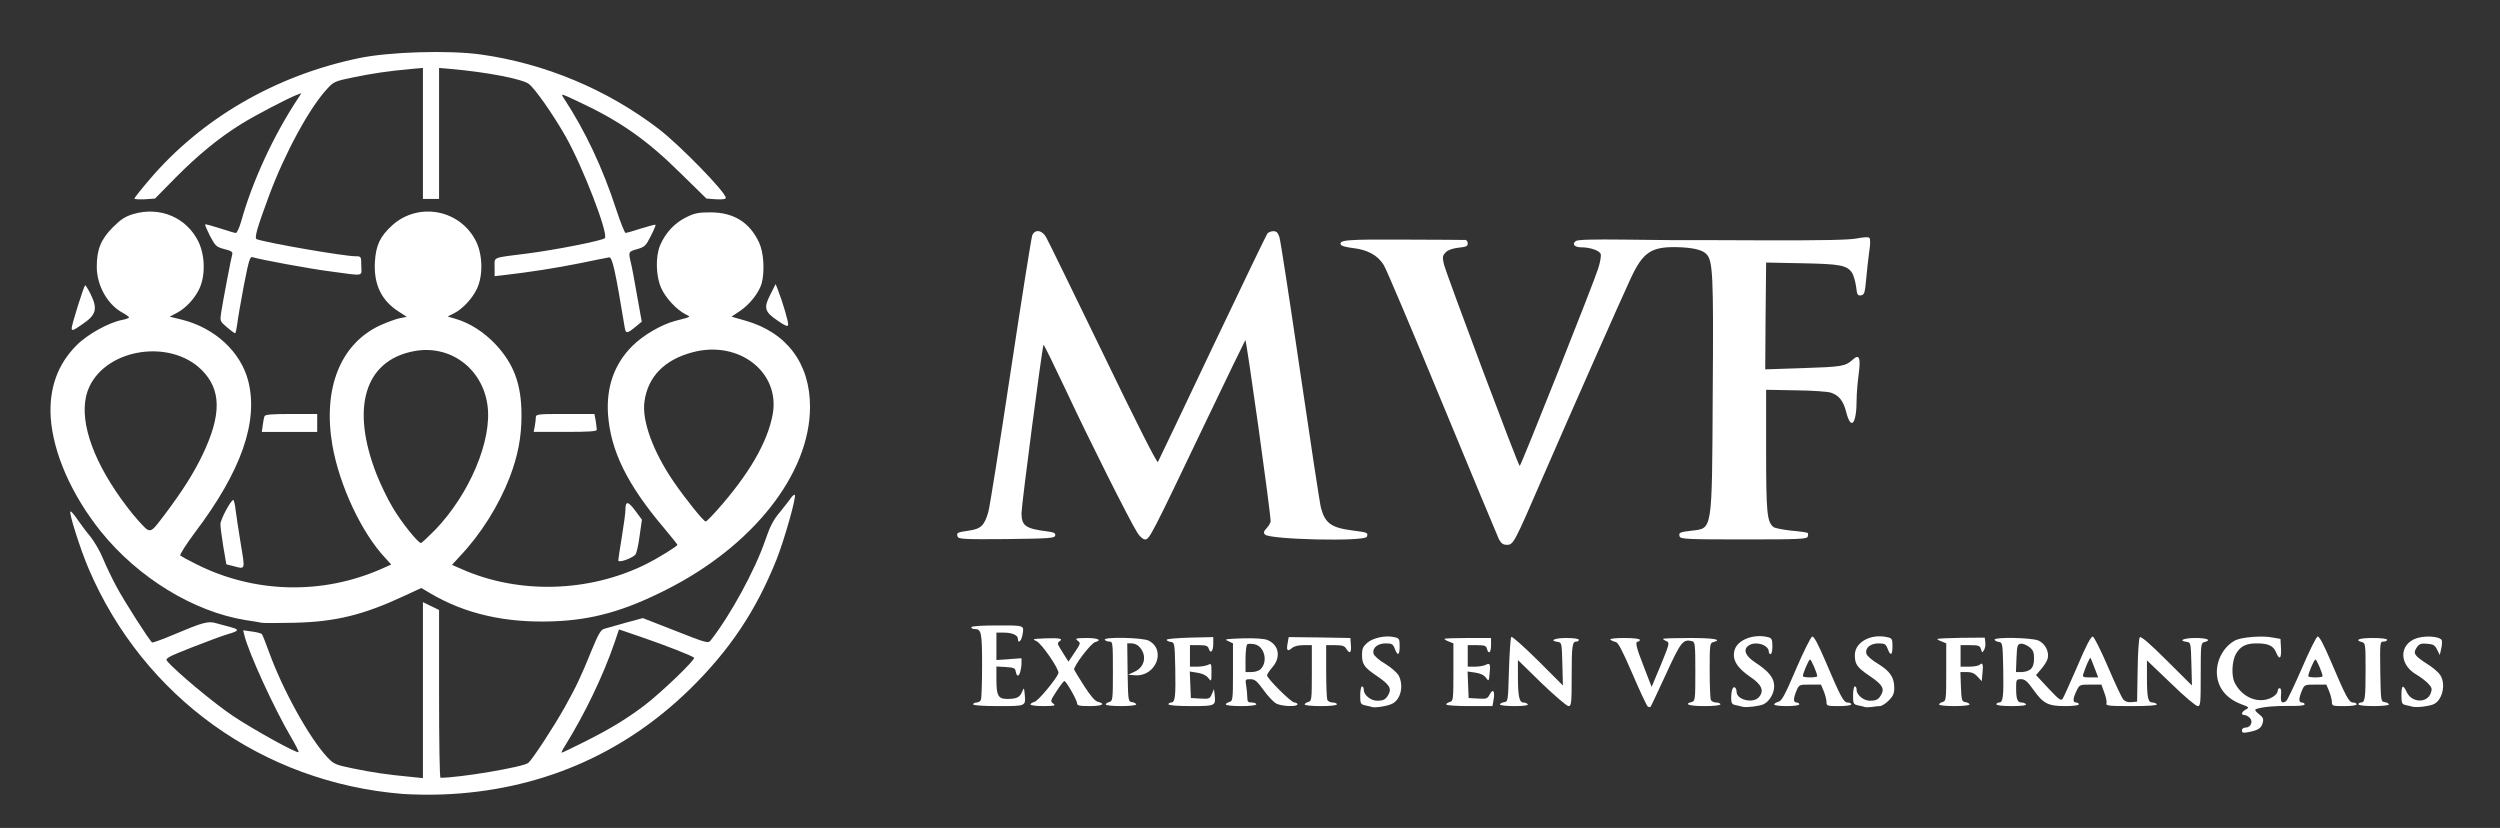
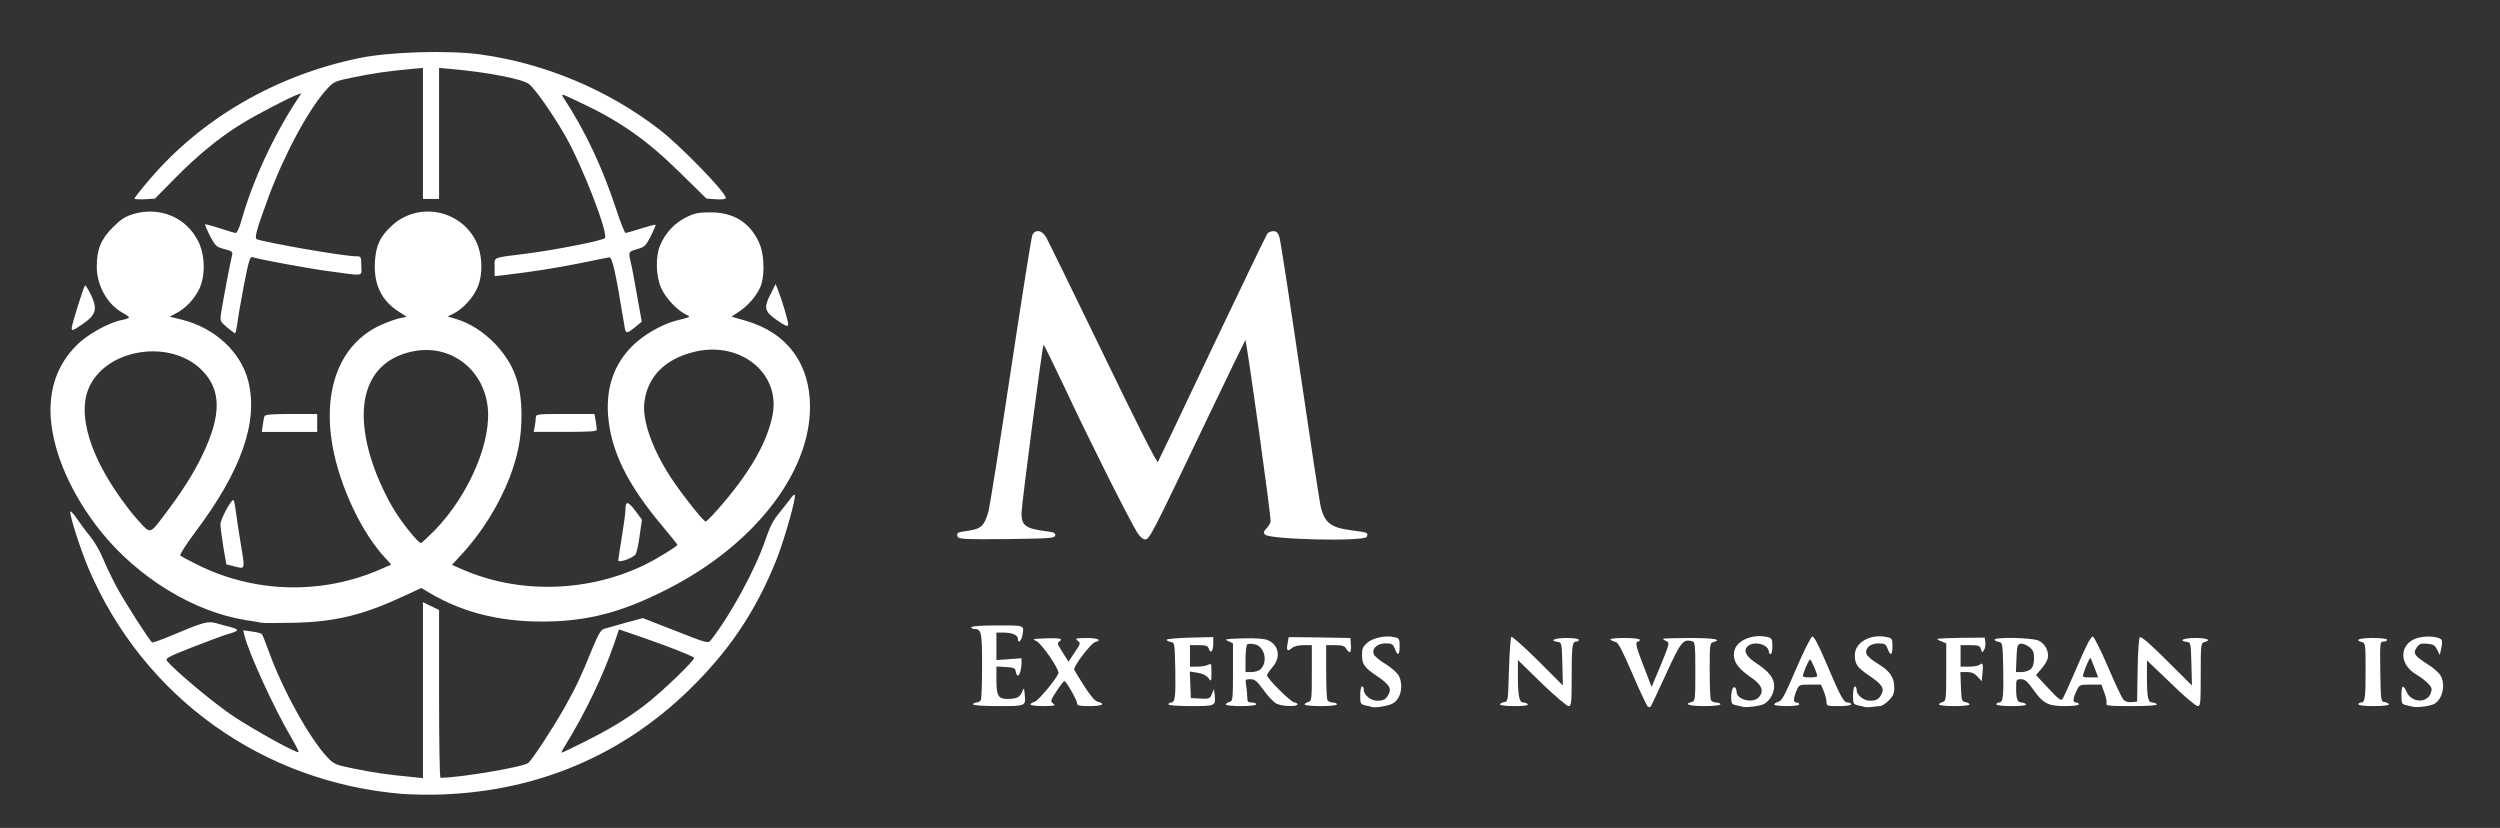
<svg xmlns="http://www.w3.org/2000/svg" width="1395px" height="462px" viewBox="0 0 13950 4620" preserveAspectRatio="xMidYMid meet">
  <rect x="0" y="0" width="13950" height="4620" fill="#333333" stroke="none" />
  <g id="layer101" fill="#ffffff" stroke="none">
-     <path d="M2245 4430 c-781 -64 -1445 -541 -1751 -1258 -46 -108 -110 -309 -101 -318 3 -3 20 16 38 43 18 26 51 71 74 98 22 28 54 82 69 120 16 39 49 108 74 155 44 83 186 305 201 315 4 2 60 -18 123 -45 161 -68 190 -76 236 -62 20 6 57 16 81 22 49 13 45 21 -19 39 -25 7 -114 40 -198 73 -135 53 -151 62 -140 76 46 56 263 237 368 307 119 79 358 211 366 202 3 -2 -16 -39 -41 -82 -95 -161 -236 -469 -261 -569 l-7 -29 49 7 c26 3 51 10 55 14 4 4 21 48 39 97 76 212 227 485 327 591 36 38 45 42 143 62 105 22 194 35 323 47 l67 7 0 -491 0 -491 45 22 45 22 0 468 c0 257 3 468 8 468 107 0 463 -60 490 -83 23 -19 143 -203 204 -312 62 -111 90 -169 153 -325 34 -82 48 -106 66 -111 13 -4 67 -19 120 -34 l96 -26 182 71 c174 69 183 71 197 53 109 -139 248 -393 304 -558 26 -76 45 -114 81 -156 25 -32 54 -67 62 -80 9 -12 19 -21 22 -18 10 10 -57 247 -101 359 -115 288 -263 510 -490 731 -375 364 -843 562 -1374 582 -69 3 -170 1 -225 -3z m1015 -290 c147 -74 231 -125 335 -203 97 -74 288 -258 278 -267 -14 -12 -154 -67 -288 -113 l-131 -45 -26 77 c-64 185 -163 391 -276 574 -13 20 -21 37 -18 37 4 0 60 -27 126 -60z" />
-     <path d="M12510 4076 c0 -9 8 -16 20 -16 29 0 44 -34 24 -54 -8 -9 -22 -16 -30 -16 -21 0 -17 -18 8 -31 20 -11 19 -13 -27 -30 -86 -33 -135 -97 -135 -179 0 -73 42 -145 103 -177 36 -18 148 -27 207 -16 l45 8 3 53 c3 58 -9 68 -28 21 -15 -36 -44 -49 -108 -49 -59 0 -91 16 -115 58 -23 39 -27 125 -7 162 35 70 107 108 173 94 36 -7 67 -31 67 -51 0 -7 5 -13 11 -13 7 0 10 15 7 40 -3 39 4 48 29 32 6 -4 45 -86 87 -182 41 -96 81 -176 88 -178 10 -2 33 42 73 135 86 202 102 233 125 233 11 0 20 5 20 10 0 6 -30 10 -69 10 -64 0 -69 -1 -69 -22 0 -13 -7 -40 -15 -60 l-16 -38 -61 0 c-60 0 -61 0 -76 35 -18 44 -18 65 1 65 8 0 15 5 15 10 0 7 -33 10 -87 9 -80 -1 -145 5 -183 17 -10 4 -7 11 14 28 24 18 28 28 22 49 -7 30 -26 42 -79 52 -30 6 -37 4 -37 -9z m450 -303 c0 -16 -33 -93 -40 -93 -7 0 -40 77 -40 93 0 4 18 7 40 7 22 0 40 -3 40 -7z" />
+     <path d="M2245 4430 c-781 -64 -1445 -541 -1751 -1258 -46 -108 -110 -309 -101 -318 3 -3 20 16 38 43 18 26 51 71 74 98 22 28 54 82 69 120 16 39 49 108 74 155 44 83 186 305 201 315 4 2 60 -18 123 -45 161 -68 190 -76 236 -62 20 6 57 16 81 22 49 13 45 21 -19 39 -25 7 -114 40 -198 73 -135 53 -151 62 -140 76 46 56 263 237 368 307 119 79 358 211 366 202 3 -2 -16 -39 -41 -82 -95 -161 -236 -469 -261 -569 l-7 -29 49 7 c26 3 51 10 55 14 4 4 21 48 39 97 76 212 227 485 327 591 36 38 45 42 143 62 105 22 194 35 323 47 l67 7 0 -491 0 -491 45 22 45 22 0 468 c0 257 3 468 8 468 107 0 463 -60 490 -83 23 -19 143 -203 204 -312 62 -111 90 -169 153 -325 34 -82 48 -106 66 -111 13 -4 67 -19 120 -34 l96 -26 182 71 c174 69 183 71 197 53 109 -139 248 -393 304 -558 26 -76 45 -114 81 -156 25 -32 54 -67 62 -80 9 -12 19 -21 22 -18 10 10 -57 247 -101 359 -115 288 -263 510 -490 731 -375 364 -843 562 -1374 582 -69 3 -170 1 -225 -3m1015 -290 c147 -74 231 -125 335 -203 97 -74 288 -258 278 -267 -14 -12 -154 -67 -288 -113 l-131 -45 -26 77 c-64 185 -163 391 -276 574 -13 20 -21 37 -18 37 4 0 60 -27 126 -60z" />
    <path d="M7655 3945 c-5 -2 -22 -6 -37 -9 -26 -6 -28 -10 -28 -56 0 -28 5 -50 10 -50 6 0 10 9 10 20 0 28 39 60 74 60 37 0 49 -7 65 -37 17 -33 2 -55 -69 -103 -69 -47 -80 -64 -80 -118 0 -32 6 -45 30 -66 33 -27 101 -42 149 -31 29 6 31 10 31 51 0 51 -11 57 -27 14 -10 -26 -16 -30 -51 -30 -46 0 -77 27 -67 59 3 11 33 37 66 56 33 20 66 50 74 65 29 57 11 134 -37 157 -25 13 -97 24 -113 18z" />
    <path d="M9194 3942 c-5 -4 -44 -86 -85 -182 -57 -132 -80 -176 -94 -178 -11 -2 -24 -8 -29 -13 -6 -5 25 -9 77 -9 51 0 87 4 87 10 0 6 -4 10 -10 10 -18 0 -10 32 34 144 l42 109 52 -124 c48 -117 49 -124 31 -131 -10 -4 -19 -10 -19 -13 0 -3 68 -5 150 -5 135 0 184 9 130 23 -19 5 -20 14 -20 155 0 83 3 157 6 166 3 9 17 16 30 16 13 0 24 5 24 10 0 6 -37 10 -90 10 -84 0 -117 -11 -70 -23 19 -5 20 -14 20 -170 0 -148 -2 -165 -17 -169 -52 -13 -63 1 -147 184 -45 97 -83 179 -86 182 -3 3 -10 2 -16 -2z" />
    <path d="M9725 3944 c-11 -3 -30 -7 -42 -10 -18 -3 -23 -11 -23 -38 0 -42 9 -68 21 -60 5 3 9 14 9 24 0 45 91 67 124 31 32 -36 17 -71 -49 -115 -76 -52 -102 -99 -85 -152 19 -56 109 -89 188 -68 18 5 22 13 22 50 0 24 -4 44 -10 44 -5 0 -10 -6 -10 -13 0 -39 -76 -62 -114 -34 -31 23 -16 58 39 94 75 49 105 86 105 132 0 39 -25 83 -58 100 -22 11 -92 20 -117 15z" />
    <path d="M10405 3945 c-5 -2 -22 -6 -37 -9 -26 -6 -28 -10 -28 -56 0 -28 5 -50 10 -50 6 0 10 9 10 20 0 28 39 60 74 60 37 0 49 -7 65 -37 17 -33 2 -55 -69 -103 -68 -46 -80 -64 -80 -115 0 -71 88 -120 179 -100 29 6 31 10 31 51 0 51 -11 57 -27 14 -10 -26 -16 -30 -51 -30 -46 0 -77 27 -67 59 3 11 33 37 66 56 66 41 89 75 89 134 0 31 -7 46 -31 70 -17 17 -39 31 -49 31 -9 0 -30 2 -46 5 -16 2 -33 2 -39 0z" />
    <path d="M13465 3944 c-11 -3 -30 -7 -42 -10 -20 -4 -23 -11 -23 -54 0 -58 9 -63 30 -17 28 59 114 62 134 4 8 -22 6 -31 -14 -52 -13 -14 -43 -37 -67 -51 -109 -64 -92 -191 29 -209 52 -8 107 1 113 18 3 7 1 28 -3 47 l-8 35 -15 -30 c-12 -25 -21 -30 -56 -33 -36 -3 -44 1 -59 23 -20 31 -12 44 63 92 29 18 60 45 69 59 33 49 14 137 -33 162 -23 12 -92 21 -118 16z" />
    <path d="M5430 3930 c0 -5 9 -10 19 -10 10 0 22 -7 25 -16 3 -9 6 -95 6 -193 0 -183 -4 -201 -42 -201 -10 0 -18 -4 -18 -10 0 -6 55 -10 145 -10 157 0 151 -3 139 59 -7 31 -24 43 -24 16 0 -21 -32 -35 -79 -35 l-41 0 0 76 0 77 70 -5 70 -5 0 26 c0 35 -11 71 -20 71 -5 0 -10 -10 -12 -22 -3 -20 -10 -23 -55 -26 l-53 -3 0 71 c0 92 10 110 60 110 52 0 70 -8 83 -39 11 -26 11 -26 15 13 6 67 8 66 -148 66 -87 0 -140 -4 -140 -10z" />
    <path d="M5750 3931 c0 -5 10 -11 23 -15 19 -4 120 -125 133 -159 7 -20 -93 -166 -123 -180 -26 -11 -21 -12 51 -15 79 -3 102 2 77 17 -8 5 -10 14 -5 22 4 8 18 31 32 53 l24 38 35 -52 c33 -49 34 -52 16 -65 -16 -13 -10 -14 50 -15 63 0 89 12 48 23 -24 6 -123 137 -117 154 3 7 29 49 57 93 34 53 59 82 75 86 47 12 23 24 -46 24 -57 0 -70 -3 -70 -16 0 -17 -61 -124 -71 -124 -3 0 -23 25 -43 56 -35 53 -36 57 -19 70 16 12 9 13 -54 14 -40 0 -73 -4 -73 -9z" />
-     <path d="M6170 3931 c0 -5 9 -11 20 -14 19 -5 20 -14 20 -171 0 -158 -1 -166 -19 -166 -11 0 -23 -4 -26 -10 -11 -17 211 -13 245 5 100 52 39 203 -78 193 l-37 -3 36 -17 c59 -26 71 -95 24 -141 -9 -10 -27 -17 -41 -17 l-24 0 2 163 c3 159 3 162 26 165 12 2 22 8 22 13 0 5 -38 9 -85 9 -47 0 -85 -4 -85 -9z" />
    <path d="M6520 3930 c0 -5 7 -10 15 -10 22 0 26 -32 23 -190 -3 -142 -4 -145 -25 -148 -13 -2 -23 -7 -23 -12 0 -5 59 -10 130 -12 l130 -3 0 37 c0 42 -15 59 -25 28 -5 -16 -15 -20 -56 -20 l-49 0 0 60 0 60 41 0 c22 0 49 -5 60 -10 18 -10 19 -7 19 42 0 52 -1 53 -18 31 -10 -14 -33 -25 -60 -29 l-43 -7 3 74 3 74 53 3 c49 3 53 1 64 -25 l12 -28 4 33 c6 61 5 62 -133 62 -77 0 -125 -4 -125 -10z" />
    <path d="M6840 3931 c0 -5 9 -11 20 -14 19 -5 20 -14 20 -166 l0 -161 -27 -13 c-25 -10 -15 -12 82 -15 67 -2 120 2 137 9 65 27 77 96 28 152 -16 19 -30 39 -30 45 0 18 135 152 153 152 9 0 17 5 17 10 0 15 -87 12 -118 -4 -15 -8 -47 -41 -71 -75 -37 -51 -49 -61 -74 -61 -29 0 -29 1 -23 38 3 20 6 49 6 65 0 22 4 27 25 27 14 0 25 5 25 10 0 6 -35 10 -85 10 -47 0 -85 -4 -85 -9z m194 -197 c43 -42 22 -127 -33 -139 -17 -3 -35 -4 -41 0 -5 3 -10 40 -10 81 l0 74 34 0 c19 0 42 -7 50 -16z" />
    <path d="M7280 3931 c0 -5 9 -11 20 -14 19 -5 20 -14 20 -161 l0 -156 -47 0 c-29 0 -53 6 -65 17 -24 21 -31 13 -23 -28 l6 -34 172 2 172 3 3 40 c3 44 -6 51 -26 20 -9 -16 -23 -20 -62 -20 l-50 0 0 144 c0 79 3 151 6 160 3 9 17 16 30 16 13 0 24 5 24 10 0 6 -37 10 -90 10 -49 0 -90 -4 -90 -9z" />
-     <path d="M8070 3931 c0 -5 9 -11 20 -14 19 -5 20 -14 20 -166 l0 -161 -25 -10 c-14 -5 -25 -12 -25 -15 0 -3 59 -5 130 -5 l130 0 0 40 c0 42 -14 54 -23 20 -4 -17 -14 -20 -56 -20 l-51 0 0 60 0 60 41 0 c22 0 49 -5 59 -10 24 -13 28 -5 22 49 -4 44 -5 44 -21 22 -11 -15 -32 -24 -60 -28 l-42 -6 3 74 3 74 52 3 c48 3 53 1 66 -24 18 -34 30 -17 21 31 l-6 35 -129 0 c-71 0 -129 -4 -129 -9z" />
    <path d="M8370 3931 c0 -5 10 -11 23 -13 22 -3 22 -6 27 -180 3 -97 9 -180 13 -184 4 -5 71 55 148 131 l140 140 -3 -120 c-3 -116 -4 -120 -25 -123 -51 -7 -19 -22 47 -22 40 0 70 4 70 10 0 6 -6 10 -14 10 -23 0 -26 24 -26 196 0 150 -2 164 -18 164 -9 0 -77 -58 -150 -128 l-132 -129 0 87 c0 114 7 150 31 150 10 0 21 5 24 10 4 6 -23 10 -74 10 -45 0 -81 -4 -81 -9z" />
    <path d="M9900 3931 c0 -5 10 -11 23 -15 19 -4 37 -37 99 -183 42 -98 83 -179 90 -181 10 -2 33 42 73 135 86 202 102 233 125 233 11 0 20 5 20 10 0 6 -30 10 -69 10 -64 0 -69 -1 -69 -22 0 -13 -7 -40 -15 -60 l-16 -38 -61 0 c-60 0 -61 0 -76 35 -18 44 -18 65 1 65 8 0 15 5 15 10 0 6 -30 10 -70 10 -38 0 -70 -4 -70 -9z m240 -158 c0 -16 -33 -93 -40 -93 -7 0 -40 77 -40 93 0 4 18 7 40 7 22 0 40 -3 40 -7z" />
    <path d="M10820 3931 c0 -5 9 -11 20 -14 19 -5 20 -14 20 -166 l0 -161 -26 -11 c-15 -5 -25 -11 -23 -14 3 -2 63 -5 134 -6 l130 -1 3 26 c2 14 -1 33 -7 43 -10 17 -11 16 -17 -4 -6 -20 -13 -23 -60 -23 l-54 0 0 60 0 60 48 0 c26 0 53 -5 59 -11 16 -16 21 0 15 49 l-4 43 -24 -26 c-16 -18 -33 -25 -59 -25 l-36 0 3 83 c3 76 5 82 26 85 12 2 22 8 22 13 0 5 -38 9 -85 9 -47 0 -85 -4 -85 -9z" />
    <path d="M11140 3930 c0 -5 7 -10 15 -10 22 0 26 -32 23 -190 -3 -142 -4 -145 -25 -148 -13 -2 -23 -8 -23 -13 0 -15 206 -11 244 5 37 16 62 62 52 101 -3 13 -20 40 -36 58 l-29 34 69 74 c57 61 71 71 79 59 6 -8 43 -91 83 -183 48 -114 76 -167 86 -165 7 2 45 77 84 168 39 91 77 173 86 183 10 12 27 17 46 15 l31 -3 3 -175 c1 -98 7 -179 12 -184 7 -7 58 37 150 129 l141 140 -3 -120 c-3 -116 -4 -120 -25 -123 -51 -7 -19 -22 47 -22 67 0 93 12 50 23 -19 5 -20 14 -20 181 0 161 -1 176 -17 176 -10 0 -78 -57 -150 -128 l-133 -127 0 95 c0 113 6 140 31 140 10 0 21 5 24 10 4 6 -45 10 -140 10 -126 0 -146 -2 -141 -15 3 -8 -2 -35 -12 -60 l-16 -45 -61 0 c-60 0 -62 1 -78 35 -21 44 -22 65 -2 65 8 0 15 5 15 10 0 6 -32 10 -77 10 -95 0 -122 -14 -178 -93 -32 -45 -46 -57 -67 -57 -27 0 -28 2 -28 49 0 62 7 81 30 81 11 0 22 5 25 10 4 6 -25 10 -79 10 -51 0 -86 -4 -86 -10z m548 -202 c-11 -29 -21 -55 -23 -57 -4 -3 -27 48 -39 87 -7 20 -4 22 37 22 l45 0 -20 -52z m-356 5 c12 -11 18 -30 18 -59 0 -34 -5 -47 -27 -64 -15 -11 -36 -20 -47 -18 -19 3 -21 11 -24 81 l-3 77 32 0 c18 0 41 -7 51 -17z" />
    <path d="M13160 3930 c0 -5 6 -10 14 -10 23 0 26 -24 26 -182 0 -141 -1 -150 -20 -155 -45 -12 -15 -23 60 -23 47 0 80 4 80 10 0 6 -9 10 -20 10 -20 0 -20 5 -18 168 3 165 3 167 26 170 12 2 22 8 22 13 0 5 -38 9 -85 9 -50 0 -85 -4 -85 -10z" />
    <path d="M1460 3475 c-8 -2 -49 -9 -90 -15 -290 -47 -599 -236 -807 -494 -164 -205 -266 -437 -280 -636 -10 -162 38 -297 144 -403 61 -62 183 -129 256 -142 20 -4 37 -10 37 -14 0 -3 -16 -15 -36 -26 -84 -45 -144 -152 -144 -256 0 -97 23 -154 90 -221 45 -45 69 -60 115 -74 149 -43 296 20 362 154 38 78 40 193 4 266 -28 57 -77 108 -128 134 l-36 19 69 17 c183 46 327 179 369 341 58 227 -38 503 -297 846 -50 67 -86 124 -82 129 5 4 46 27 91 49 323 162 700 171 1030 26 l56 -25 -30 -33 c-134 -141 -258 -405 -298 -631 -55 -318 44 -568 267 -671 40 -18 90 -36 111 -40 l37 -7 -43 -28 c-99 -62 -142 -153 -135 -279 6 -94 29 -142 98 -205 147 -131 380 -86 467 92 37 76 39 191 4 264 -27 56 -79 111 -127 136 l-36 18 44 13 c81 24 157 73 222 141 104 111 146 224 146 398 0 123 -20 225 -66 346 -61 157 -161 317 -277 439 l-45 49 53 23 c319 142 711 131 1030 -27 66 -33 175 -100 175 -108 0 -3 -37 -48 -80 -100 -201 -238 -292 -425 -307 -625 -11 -155 35 -284 135 -384 61 -61 162 -120 242 -141 90 -23 87 -21 54 -37 -49 -25 -112 -93 -135 -147 -29 -66 -32 -172 -6 -236 29 -69 80 -125 145 -157 48 -24 69 -28 137 -28 129 0 219 56 271 169 26 56 32 160 14 228 -15 51 -66 117 -122 154 l-46 31 80 23 c229 66 358 239 358 480 0 373 -318 777 -803 1021 -235 119 -412 168 -629 176 -266 10 -492 -41 -688 -157 l-49 -29 -93 43 c-231 108 -387 146 -618 151 -91 2 -172 2 -180 0z m967 -517 c193 -200 321 -503 293 -698 -29 -207 -212 -340 -413 -300 -272 53 -351 315 -206 686 22 55 62 140 91 187 48 82 141 197 157 197 4 0 39 -33 78 -72z m-1507 -88 c97 -129 161 -229 211 -334 106 -222 104 -362 -5 -471 -173 -173 -523 -123 -626 90 -66 135 -12 350 145 584 35 53 91 127 125 164 72 79 64 80 150 -33z m3081 -23 c179 -201 283 -381 311 -537 41 -234 -189 -412 -445 -345 -158 41 -252 136 -271 276 -15 106 48 279 163 447 66 96 167 222 179 222 4 0 32 -28 63 -63z" />
    <path d="M1299 3158 l-36 -9 -17 -99 c-9 -55 -16 -111 -16 -125 0 -26 58 -135 72 -135 3 0 10 26 13 58 4 31 17 117 29 190 24 146 27 139 -45 120z" />
    <path d="M3450 3127 c0 -6 9 -66 20 -132 11 -66 20 -134 20 -152 0 -49 15 -47 55 7 l37 50 -13 90 c-6 50 -17 96 -23 104 -17 21 -96 49 -96 33z" />
-     <path d="M8364 3009 c-8 -17 -150 -358 -315 -757 -165 -400 -312 -747 -327 -772 -33 -55 -91 -87 -174 -96 -32 -4 -61 -11 -65 -17 -17 -28 30 -32 353 -30 181 0 335 2 342 2 6 1 12 9 12 20 0 15 -10 19 -51 23 -33 4 -58 12 -72 26 -18 19 -19 26 -10 66 12 52 415 1126 423 1126 7 0 416 -1029 439 -1105 10 -32 16 -67 13 -77 -5 -19 -57 -38 -109 -38 -37 0 -53 -18 -30 -35 11 -8 91 -10 274 -8 142 2 265 3 273 3 8 -1 229 0 490 1 339 1 493 -2 534 -11 35 -7 62 -8 67 -3 6 6 6 37 -1 79 -5 38 -13 107 -17 154 -7 76 -10 85 -29 88 -18 3 -22 -3 -27 -49 -4 -28 -14 -63 -22 -76 -29 -43 -66 -50 -280 -54 l-200 -4 -3 298 -2 298 212 -7 c216 -7 235 -10 276 -47 37 -34 46 -12 33 84 -6 45 -11 107 -11 138 0 137 -31 176 -58 71 -15 -62 -41 -95 -86 -109 -17 -6 -105 -12 -196 -13 l-165 -3 0 340 c0 348 5 396 41 426 8 6 53 15 100 20 47 4 88 10 91 13 3 3 3 12 0 21 -6 13 -50 15 -357 15 -307 0 -351 -2 -357 -15 -8 -23 -1 -26 68 -34 115 -14 112 11 116 -762 5 -671 1 -745 -36 -782 -23 -24 -79 -36 -167 -38 -141 -2 -186 29 -253 171 -55 118 -332 744 -491 1110 -162 374 -165 380 -202 380 -21 0 -31 -8 -44 -31z" />
    <path d="M5344 2995 c-9 -22 -3 -25 62 -34 68 -10 87 -28 109 -105 8 -28 64 -382 125 -786 61 -404 115 -745 120 -757 15 -35 54 -30 77 10 10 17 153 310 318 650 180 373 301 613 306 605 4 -7 141 -294 304 -638 164 -344 302 -631 307 -637 6 -7 21 -13 33 -13 18 0 26 8 34 33 6 17 58 356 116 752 58 396 110 738 116 759 23 86 58 111 176 126 85 11 88 12 80 35 -11 28 -540 16 -568 -12 -10 -10 -8 -18 9 -36 12 -13 22 -30 22 -38 2 -37 -135 -1018 -141 -1011 -3 4 -102 207 -219 452 -303 634 -316 660 -340 660 -12 0 -29 -15 -44 -38 -45 -72 -274 -528 -396 -790 -68 -144 -125 -260 -127 -258 -7 7 -123 894 -123 939 0 71 23 87 143 102 38 5 48 10 45 23 -3 15 -29 17 -271 20 -235 2 -268 0 -273 -13z" />
    <path d="M1466 2373 c3 -21 7 -44 10 -50 2 -10 41 -13 149 -13 l145 0 0 50 0 50 -154 0 -155 0 5 -37z" />
    <path d="M2984 2379 c3 -17 6 -40 6 -50 0 -18 10 -19 164 -19 l163 0 7 38 c3 20 6 43 6 50 0 9 -42 12 -176 12 l-176 0 6 -31z" />
    <path d="M1266 1826 c-38 -33 -39 -34 -32 -82 9 -58 55 -302 62 -325 4 -13 -6 -20 -44 -29 -45 -12 -50 -17 -80 -73 -17 -34 -30 -63 -27 -65 2 -2 39 8 82 22 43 14 83 26 89 26 6 0 19 -28 29 -62 62 -223 179 -478 316 -686 l21 -32 -25 9 c-52 20 -234 115 -311 163 -124 77 -240 172 -366 299 l-115 117 -58 4 c-31 1 -57 0 -57 -4 0 -4 38 -52 85 -107 290 -340 701 -579 1165 -676 169 -36 502 -46 683 -21 358 50 706 196 992 415 119 91 375 354 375 385 0 7 -19 10 -54 8 l-54 -4 -144 -141 c-190 -188 -340 -293 -577 -403 -92 -43 -93 -44 -75 -16 120 183 216 386 294 625 23 70 46 127 51 127 4 0 43 -11 86 -25 42 -13 79 -23 81 -21 2 2 -10 31 -27 64 -27 54 -34 60 -75 72 -50 14 -50 15 -36 75 6 22 21 105 35 185 l26 145 -28 23 c-54 45 -61 46 -67 10 -53 -322 -69 -393 -87 -392 -8 1 -81 16 -164 33 -135 27 -276 49 -422 66 l-53 6 0 -50 c0 -59 -18 -51 179 -76 158 -20 422 -72 436 -86 22 -22 -122 -397 -219 -568 -70 -123 -169 -264 -204 -292 -36 -28 -231 -66 -434 -84 l-68 -6 0 366 0 365 -45 0 -45 0 0 -365 0 -366 -67 6 c-124 11 -217 25 -323 47 -98 20 -108 24 -142 61 -100 106 -238 361 -326 597 -69 186 -84 240 -69 245 65 22 487 95 552 95 30 0 31 1 31 53 1 61 23 58 -176 31 -110 -14 -386 -65 -431 -79 -14 -5 -21 19 -48 157 -17 90 -34 187 -37 216 -4 28 -9 52 -13 52 -3 -1 -23 -16 -45 -34z" />
    <path d="M400 1831 c0 -19 66 -230 75 -239 2 -2 16 20 31 50 40 82 31 115 -46 167 -52 36 -60 39 -60 22z" />
    <path d="M4339 1789 c-73 -49 -79 -71 -40 -146 l29 -58 12 30 c28 72 61 185 58 198 -2 11 -18 5 -59 -24z" />
  </g>
</svg>